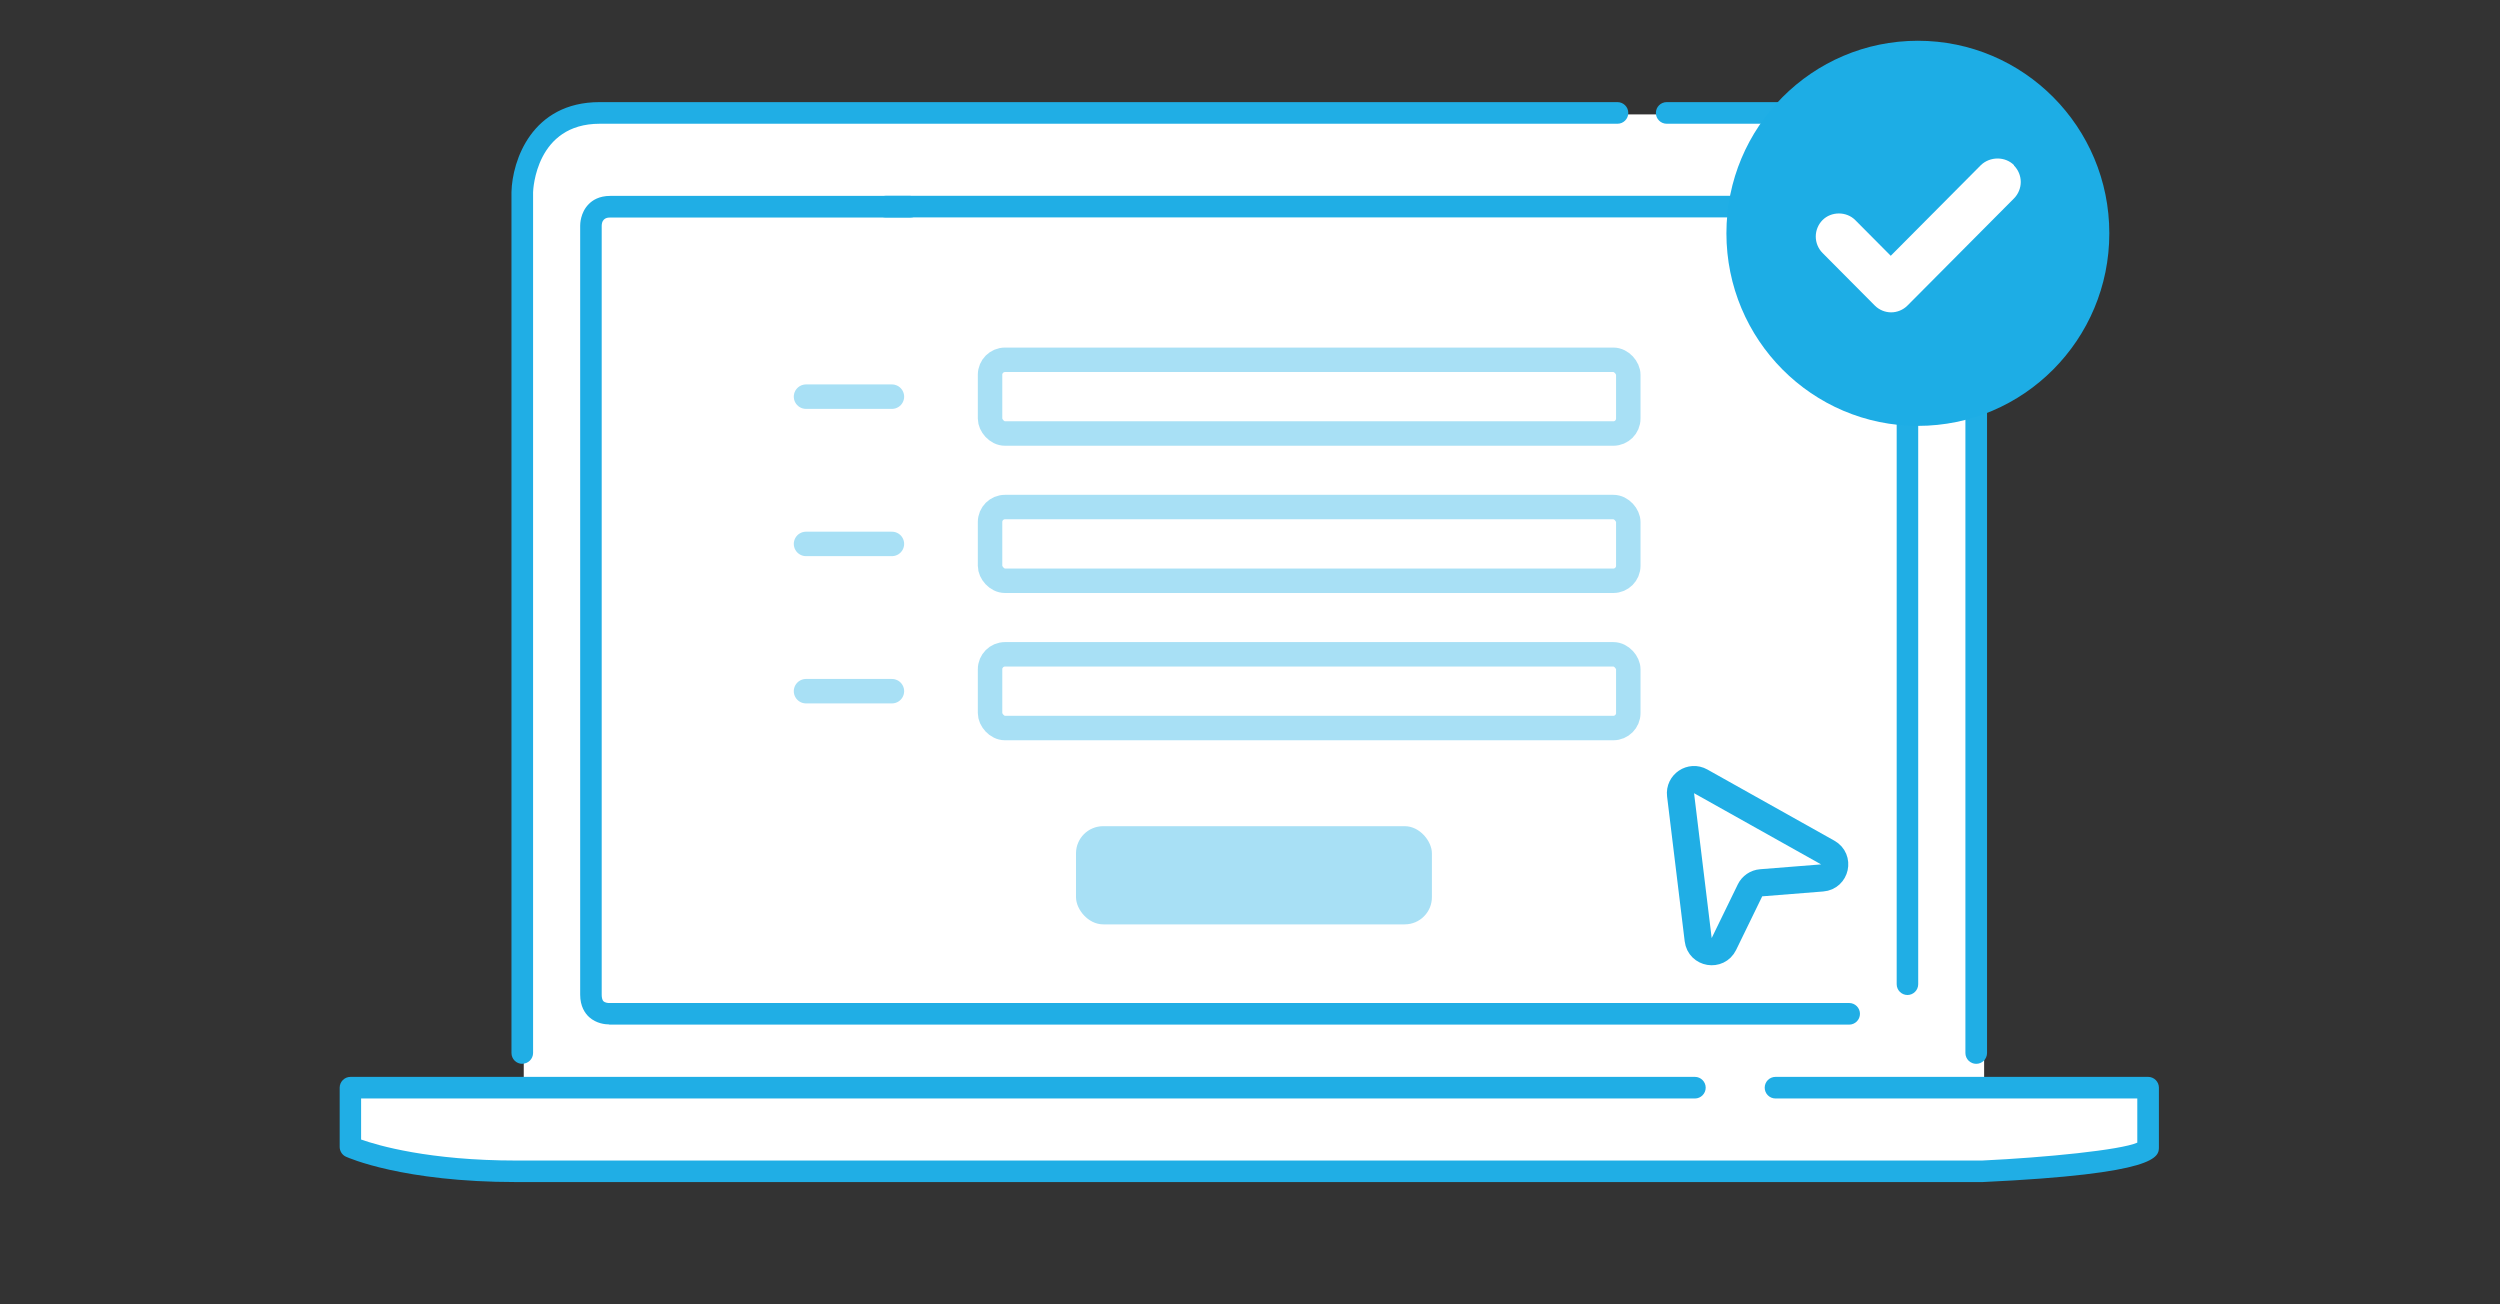
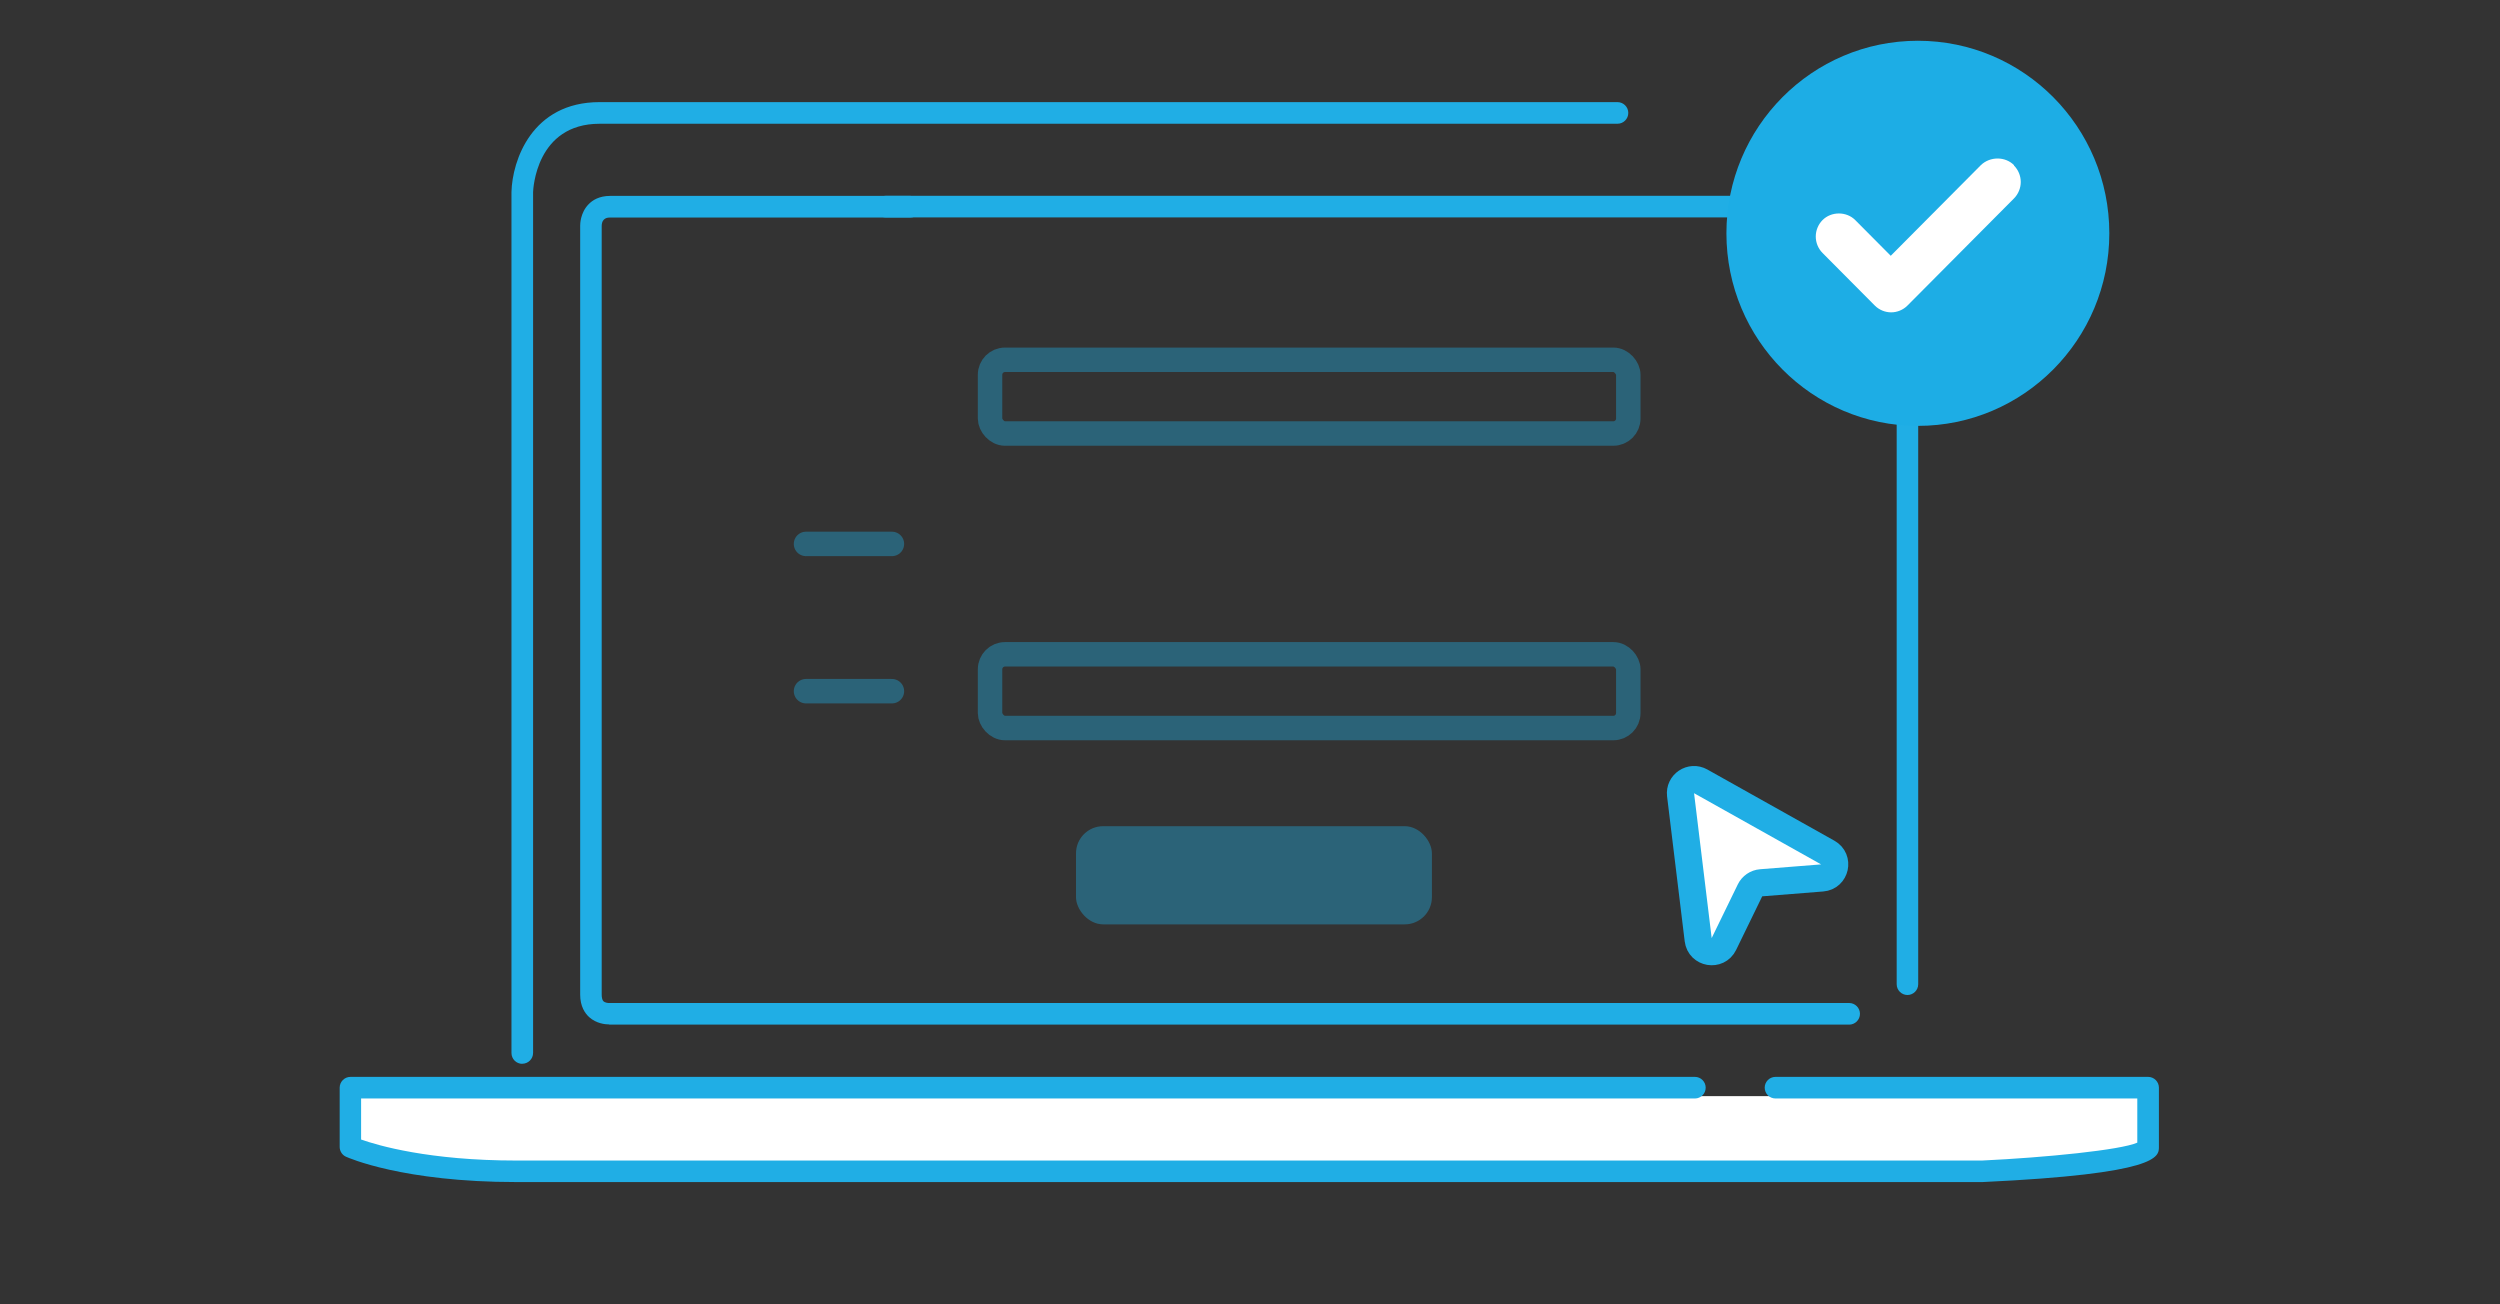
<svg xmlns="http://www.w3.org/2000/svg" width="184" height="96" viewBox="0 0 184 96" fill="none">
  <rect x="0" y="0" width="184" height="96" fill="#333333" stroke="none" />
-   <path d="M38.548 15.419C38.548 11.553 41.682 8.419 45.548 8.419H139.032C142.898 8.419 146.032 11.553 146.032 15.419V81.581H38.548V15.419Z" fill="white" />
  <path d="M157.774 80.677H25.903V84.29L36.29 86.097H146.484L157.774 84.29V80.677Z" fill="white" />
-   <path d="M145.45 78.298C145.011 78.298 144.654 77.941 144.654 77.502V14.128C144.654 9.309 139.953 9.115 139.753 9.108H122.669C122.23 9.108 121.873 8.751 121.873 8.312C121.873 7.873 122.23 7.516 122.669 7.516H139.775C142.021 7.568 146.246 9.004 146.246 14.128V77.502C146.246 77.941 145.889 78.298 145.45 78.298Z" fill="#20AEE5" />
  <path d="M38.439 78.298C38.001 78.298 37.644 77.941 37.644 77.502V14.128C37.703 11.83 39.131 7.516 44.129 7.516H119.046C119.485 7.516 119.842 7.873 119.842 8.312C119.842 8.751 119.485 9.108 119.046 9.108H44.136C39.443 9.108 39.243 13.942 39.235 14.143V77.495C39.235 77.934 38.878 78.291 38.439 78.291V78.298Z" fill="#20AEE5" />
  <path d="M140.392 73.233C139.953 73.233 139.596 72.876 139.596 72.438V16.605C139.596 16.382 139.551 16.225 139.462 16.144C139.336 16.025 139.113 15.995 139.016 16.002H65.192C64.753 16.002 64.396 15.645 64.396 15.206C64.396 14.768 64.753 14.411 65.192 14.411H138.979C139.031 14.411 139.894 14.366 140.541 14.976C140.831 15.251 141.18 15.749 141.18 16.605V72.438C141.18 72.876 140.823 73.233 140.384 73.233H140.392Z" fill="#20AEE5" />
  <path d="M44.843 75.398C44.553 75.398 43.891 75.338 43.356 74.855C43.058 74.58 42.701 74.074 42.701 73.204V16.612C42.701 16.523 42.701 15.653 43.333 15.021C43.608 14.738 44.099 14.418 44.91 14.418H66.999C67.438 14.418 67.795 14.775 67.795 15.214C67.795 15.653 67.438 16.01 66.999 16.01H44.91C44.761 16.01 44.3 16.01 44.285 16.62V73.211C44.285 73.367 44.308 73.591 44.419 73.695C44.538 73.806 44.776 73.829 44.843 73.821H136.097C136.536 73.821 136.893 74.178 136.893 74.617C136.893 75.056 136.536 75.413 136.097 75.413H44.836V75.398H44.843Z" fill="#20AEE5" />
  <path d="M38.016 87C29.641 87 25.625 85.207 25.461 85.133C25.178 85.007 25 84.717 25 84.412V80.053C25 79.615 25.357 79.258 25.796 79.258H124.744C125.182 79.258 125.539 79.615 125.539 80.053C125.539 80.492 125.182 80.849 124.744 80.849H26.577V83.869C27.819 84.308 31.582 85.416 38.008 85.416H145.873C150.574 85.193 156.085 84.642 157.305 84.099V80.849H130.678C130.239 80.849 129.882 80.492 129.882 80.053C129.882 79.615 130.239 79.258 130.678 79.258H158.101C158.539 79.258 158.896 79.615 158.896 80.053V84.412C158.896 85.148 158.896 86.39 145.911 87H38.016Z" fill="#20AEE5" />
  <path d="M141.155 31.345C148.937 31.345 155.246 25 155.246 17.172C155.246 9.345 148.937 3 141.155 3C133.373 3 127.064 9.345 127.064 17.172C127.064 25 133.373 31.345 141.155 31.345Z" fill="#1DADE5" />
  <path d="M148.229 12.153C147.584 11.504 146.468 11.504 145.793 12.153L139.159 18.826L136.546 16.198C135.9 15.549 134.785 15.549 134.139 16.198C133.816 16.523 133.64 16.966 133.64 17.409C133.64 17.852 133.816 18.295 134.139 18.619L137.984 22.487C138.307 22.812 138.748 22.989 139.188 22.989C139.628 22.989 140.069 22.812 140.391 22.487L148.229 14.604C148.552 14.279 148.728 13.836 148.728 13.393C148.728 12.95 148.552 12.508 148.229 12.183V12.153Z" fill="white" />
  <rect opacity="0.39" x="79.194" y="60.807" width="26.194" height="7.226" rx="2" fill="#20AEE5" />
-   <path opacity="0.39" d="M59.323 29.194H65.645" stroke="#20AEE5" stroke-width="1.8" stroke-linecap="round" stroke-linejoin="round" />
  <path opacity="0.39" d="M59.323 40.032H65.645" stroke="#20AEE5" stroke-width="1.8" stroke-linecap="round" stroke-linejoin="round" />
  <path opacity="0.39" d="M59.323 50.871H65.645" stroke="#20AEE5" stroke-width="1.8" stroke-linecap="round" stroke-linejoin="round" />
  <rect opacity="0.39" x="72.868" y="48.158" width="46.974" height="5.426" rx="1.1" stroke="#20AEE5" stroke-width="1.8" />
-   <rect opacity="0.39" x="72.868" y="37.319" width="46.974" height="5.426" rx="1.1" stroke="#20AEE5" stroke-width="1.8" />
  <rect opacity="0.39" x="72.868" y="26.481" width="46.974" height="5.426" rx="1.1" stroke="#20AEE5" stroke-width="1.8" />
  <path d="M124.987 69.163L123.69 58.5C123.591 57.688 124.457 57.107 125.171 57.507L134.522 62.747C135.384 63.23 135.097 64.538 134.112 64.616L129.62 64.973C129.267 65.001 128.955 65.214 128.8 65.532L126.878 69.48C126.442 70.376 125.107 70.153 124.987 69.163Z" fill="white" stroke="#20AEE5" stroke-width="2" />
</svg>